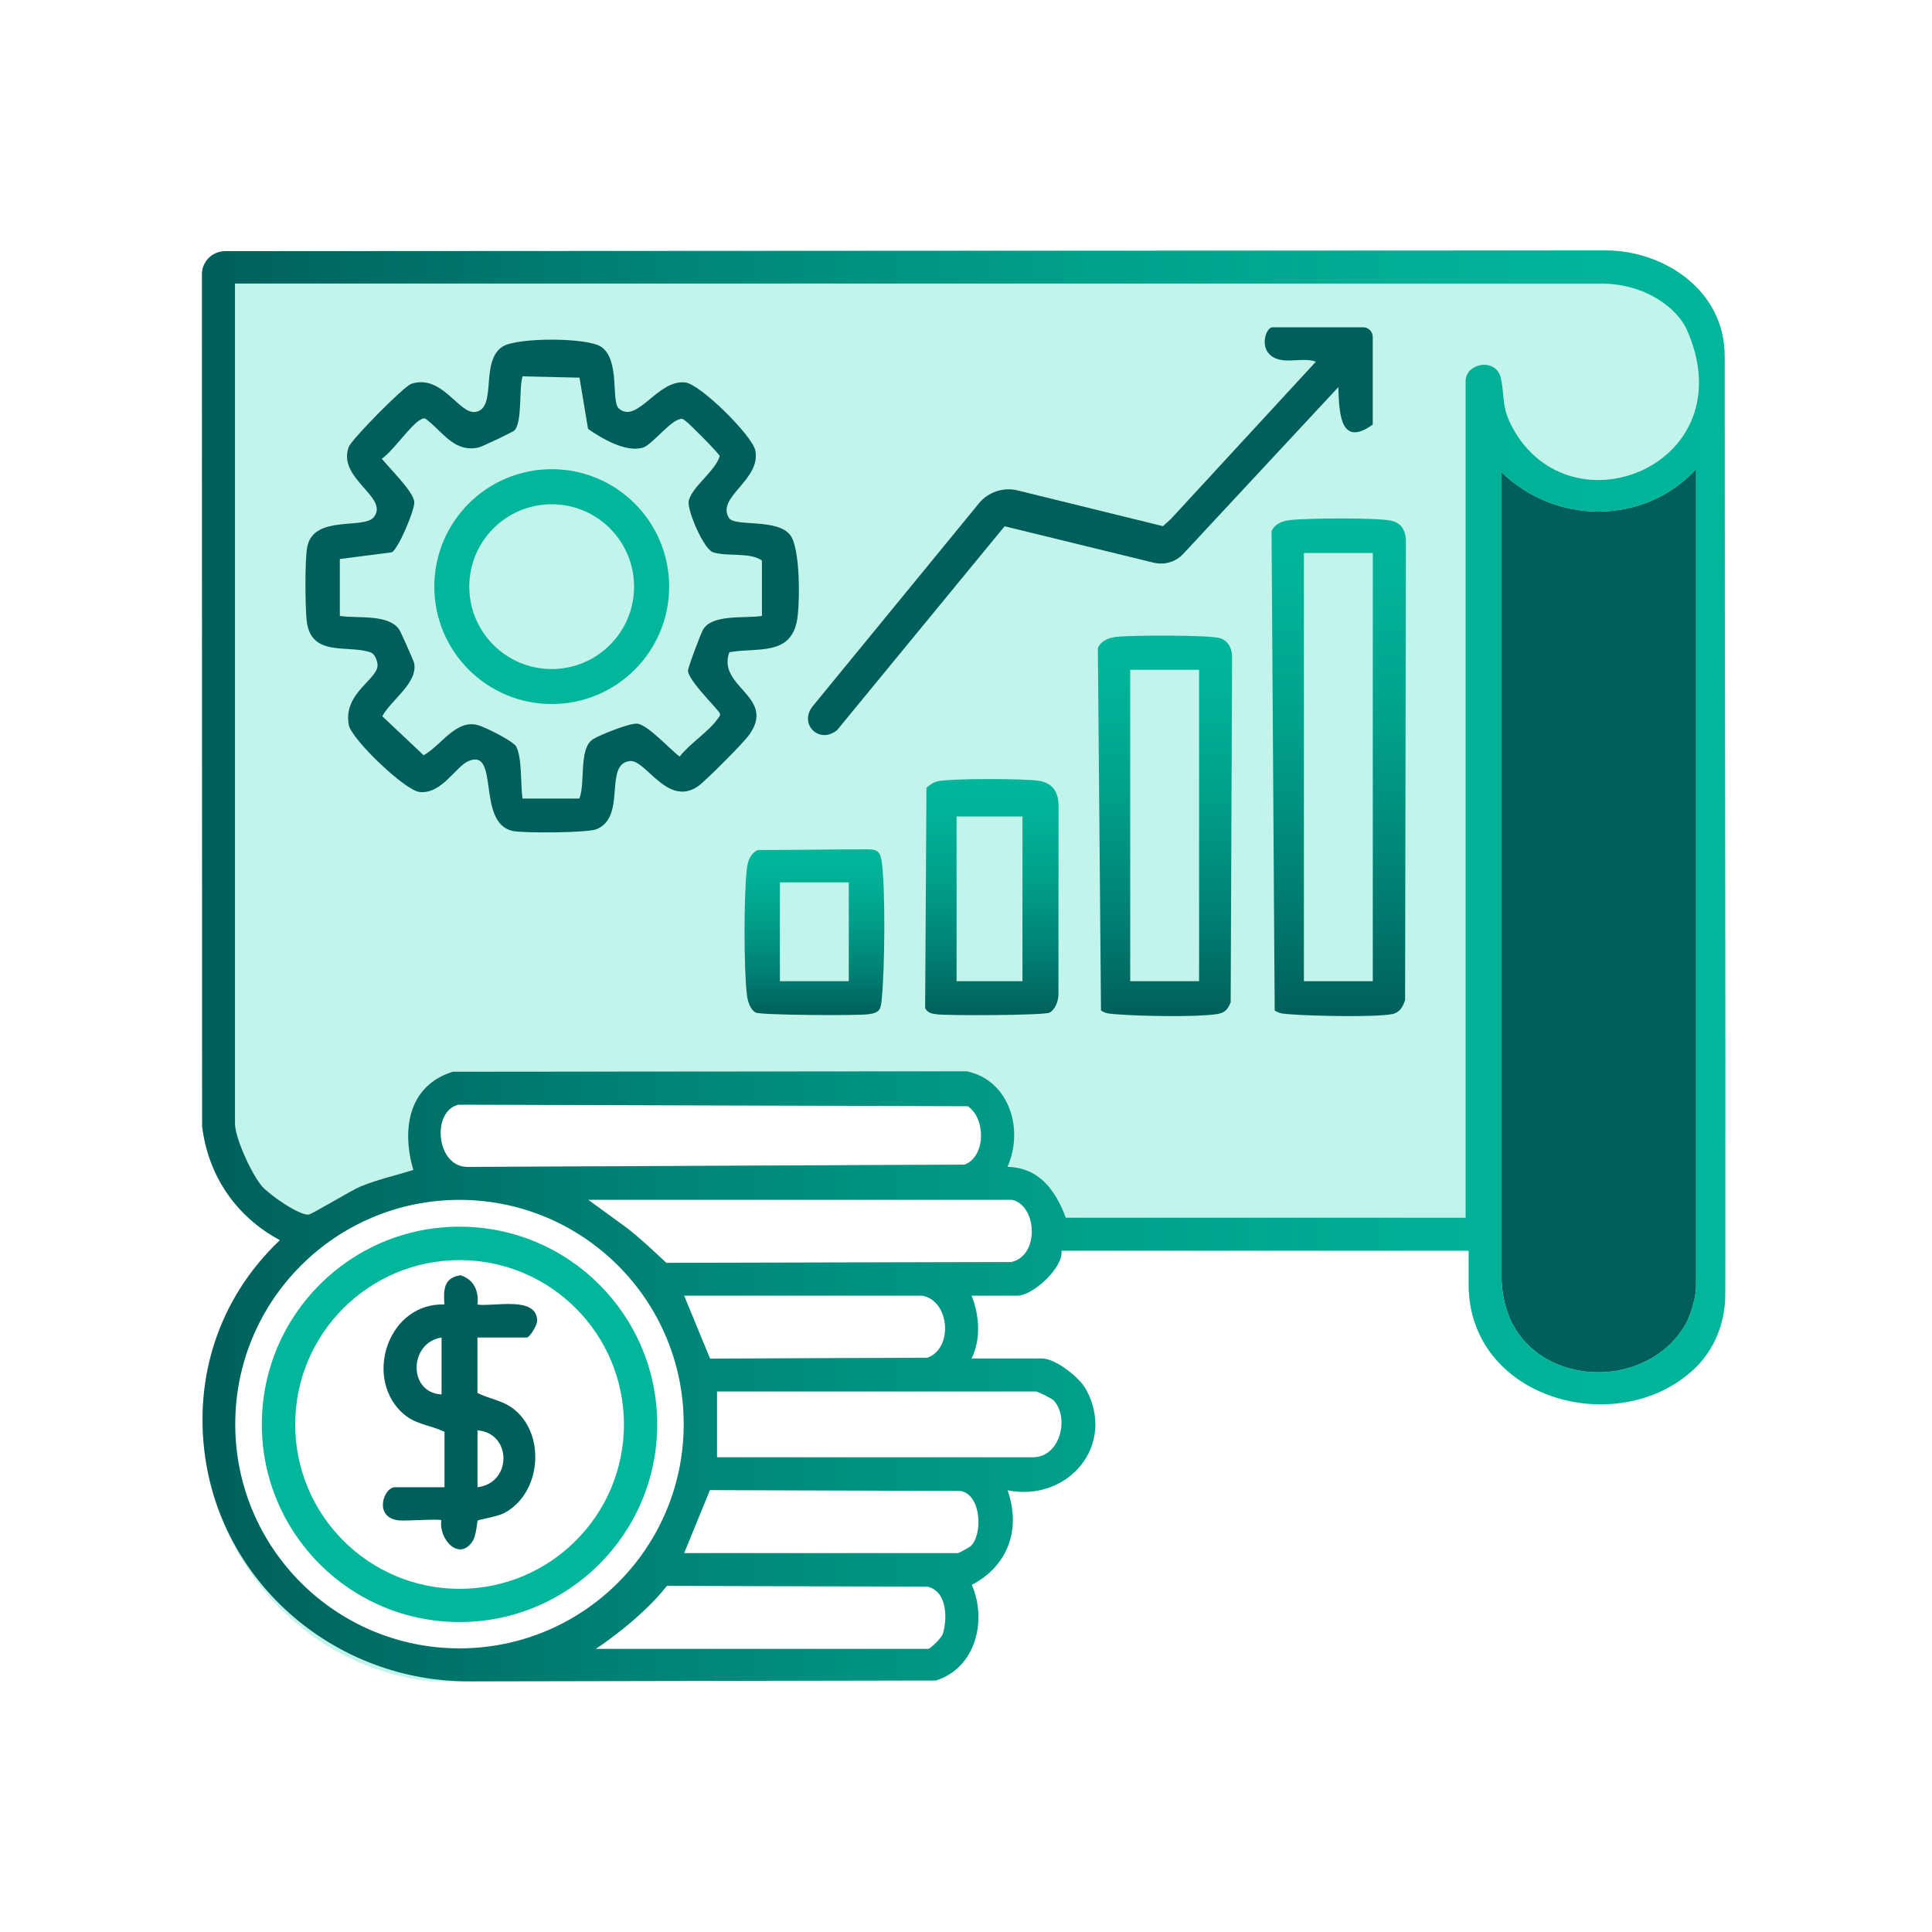
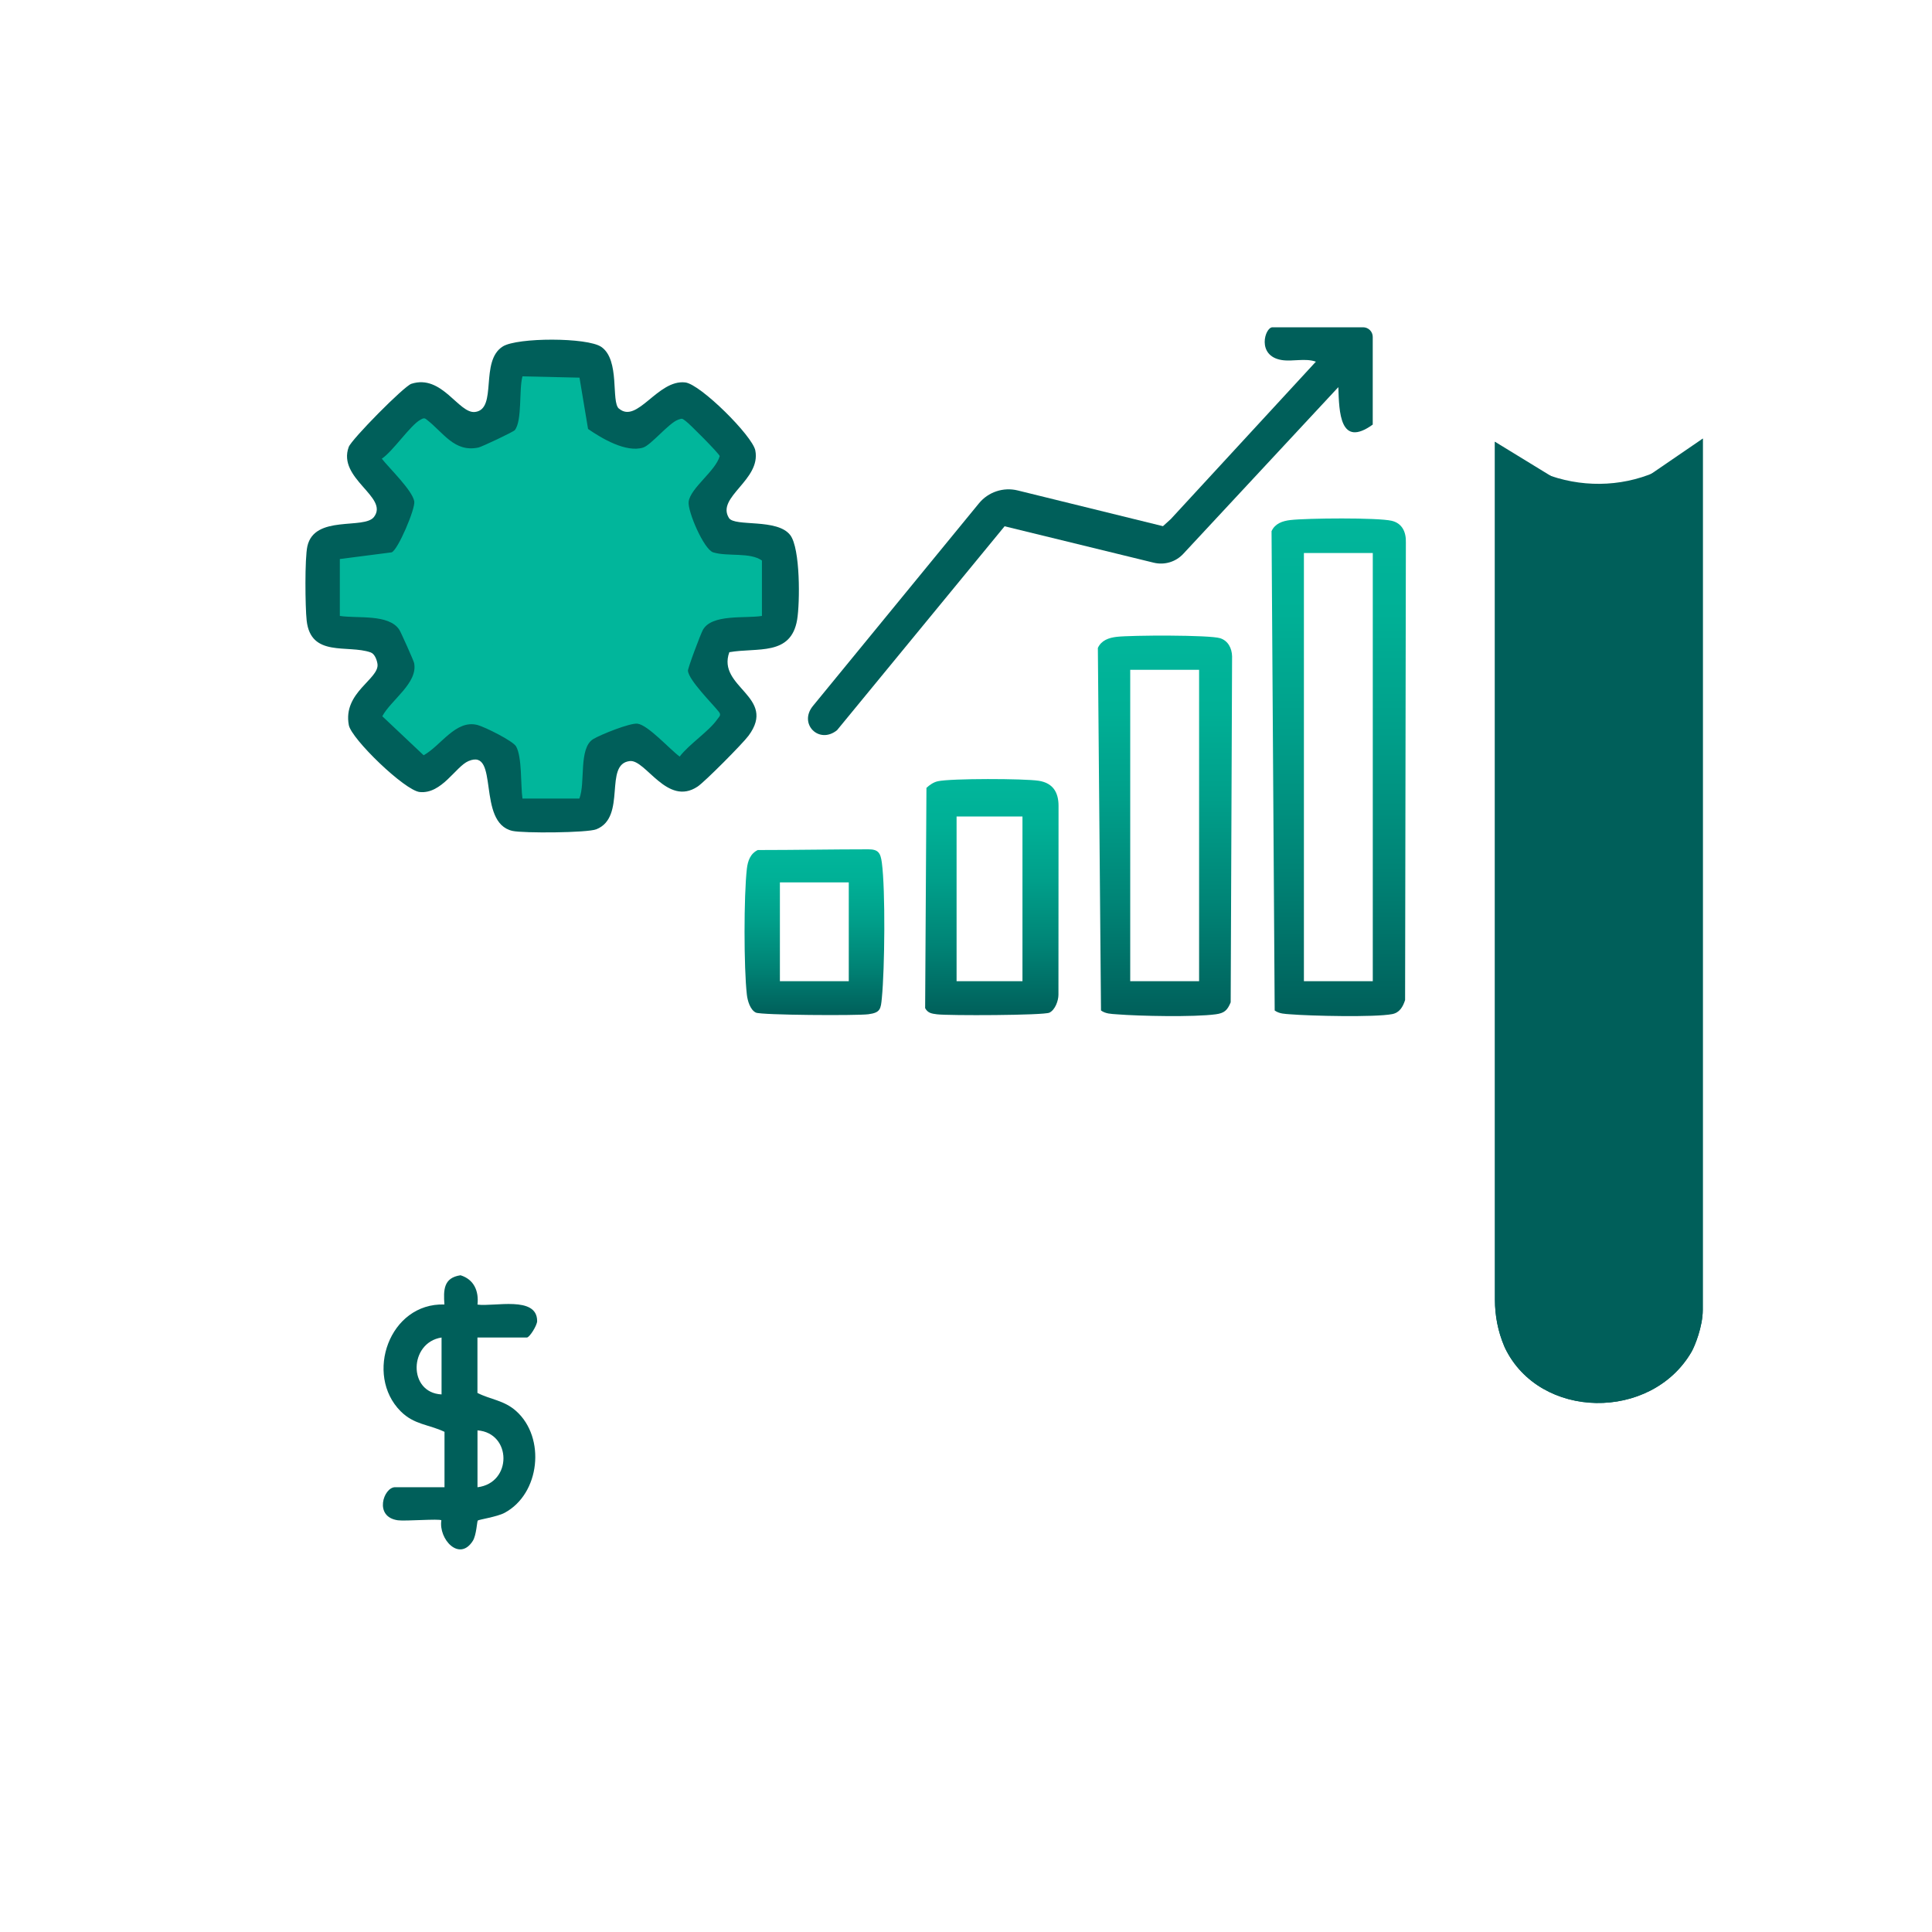
<svg xmlns="http://www.w3.org/2000/svg" xmlns:xlink="http://www.w3.org/1999/xlink" id="Layer_1" data-name="Layer 1" viewBox="0 0 400 400">
  <defs>
    <style>
      .cls-1 {
        fill: #005f5a;
      }

      .cls-2 {
        fill: url(#linear-gradient-2);
      }

      .cls-3 {
        fill: #c3f4eb;
      }

      .cls-4 {
        fill: url(#linear-gradient-4);
      }

      .cls-5 {
        fill: url(#linear-gradient-3);
      }

      .cls-6 {
        fill: url(#linear-gradient-5);
      }

      .cls-7 {
        fill: #01b69b;
      }

      .cls-8 {
        fill: url(#linear-gradient);
      }
    </style>
    <linearGradient id="linear-gradient" x1="41.8" y1="199.99" x2="357.2" y2="199.99" gradientUnits="userSpaceOnUse">
      <stop offset="0" stop-color="#005f5a" />
      <stop offset="0" stop-color="#005f5a" />
      <stop offset=".3" stop-color="#008476" />
      <stop offset=".57" stop-color="#009f8a" />
      <stop offset=".81" stop-color="#00b096" />
      <stop offset="1" stop-color="#01b69b" />
    </linearGradient>
    <linearGradient id="linear-gradient-2" x1="277.17" y1="210.37" x2="277.17" y2="107.34" xlink:href="#linear-gradient" />
    <linearGradient id="linear-gradient-3" x1="241.2" y1="210.37" x2="241.2" y2="131.59" xlink:href="#linear-gradient" />
    <linearGradient id="linear-gradient-4" x1="205.35" y1="210.17" x2="205.35" y2="161.3" xlink:href="#linear-gradient" />
    <linearGradient id="linear-gradient-5" x1="168.62" y1="210.17" x2="168.62" y2="175.85" xlink:href="#linear-gradient" />
  </defs>
  <path class="cls-1" d="M309.51,91.47v177.65c0,3.28.63,6.54,1.91,9.56.07.16.12.29.16.37,7.18,14.96,30.29,15.23,38.64.82.64-1.11,2.32-5.19,2.32-8.68V90.8c-11.51,12.4-30.93,12.37-43.03.66Z" />
  <path class="cls-1" d="M309.51,91.47v177.65c0,3.28.63,6.54,1.91,9.56.07.16.12.29.16.37,7.18,14.96,30.29,15.23,38.64.82.64-1.11,2.32-5.19,2.32-8.68V90.8l-16.58,11.35-11.54-1.57-14.9-9.12Z" />
  <path class="cls-7" d="M127.4,86.6c3.59,3.07,7.57-5.75,12.98-5.11,2.98.35,13.14,10.44,13.7,13.31,1.14,5.8-7.71,9.12-5.16,13.21,1.11,1.78,9.47.02,12,3.36,1.98,2.61,1.9,13.19,1.34,16.54-1.21,7.18-7.79,5.4-13.27,6.36-2.5,6.9,9.45,8.68,3.75,16.35-1.12,1.51-8.55,9.01-9.97,9.95-5.96,3.95-10.14-5.34-13.25-5-5.18.57-.54,10.93-6.54,13.34-1.75.7-14.34.79-16.43.32-7.11-1.61-2.45-16.26-8.6-13.67-2.51,1.06-5.23,6.49-9.55,6.06-2.93-.29-13.36-10.39-13.88-13.09-1.22-6.44,6.06-9.04,5.61-11.99-.12-.75-.54-1.96-1.34-2.24-4.48-1.57-11.71,1.04-12.52-6.23-.29-2.65-.39-12.19.14-14.54,1.39-6.21,11.11-3.21,13.03-5.73,2.98-3.9-7.22-7.48-4.94-13.7.55-1.49,10.81-11.9,12.26-12.37,6.02-1.93,9.27,5.93,12.49,5.51,4.44-.58.82-9.96,5.4-12.82,2.83-1.77,16.54-1.8,19.27.09,3.73,2.57,1.86,10.72,3.45,12.08Z" />
  <g>
-     <path class="cls-3" d="M304.06,258.94h-84.31c.48,3.57-6.04,9.3-8.99,9.3h-9.61c1.63,4.08,1.97,9.03,0,13.02h14.57c2.81,0,7.75,3.89,9.12,6.38,6.32,11.55-3.71,23.41-16.24,20.9,2.82,7.96.16,15.64-7.4,19.58,3.21,7.41.81,17.22-7.44,19.81l-104.41.2c-43.86-4.9-63.83-60.58-31.4-91.36-9.05-4.85-14.85-13.3-16.1-23.57l-.04-176.4c0-1,.31-1.98.9-2.8h0c.9-1.25,2.35-1.99,3.89-1.99l285.94-.15c11.69,0,24.54,10.05,24.54,23.86,0,67.78.19,124.13.12,189.44,0,6.1-1.59,13.46-5.91,17.77-15.51,15.48-47.22,7.12-47.22-16.98v-7ZM310.87,97.76v166.37c0,3.07.59,6.12,1.78,8.95.06.15.12.27.15.34,6.72,14.01,28.36,14.26,36.19.76.6-1.04,2.17-4.86,2.17-8.13V97.14c-10.78,11.61-28.96,11.58-40.3.62ZM94.96,228.7c-5.63,1.26-4.75,12.74,1.71,12.9l103.07-.48c4.42-1.77,4.36-9.61.63-12.09l-105.42-.32ZM141.56,294.85c0-25.64-20.79-46.43-46.43-46.43s-46.43,20.79-46.43,46.43,20.79,46.43,46.43,46.43,46.43-20.79,46.43-46.43ZM209.52,248.41h-87.72l8.07,5.88c2.89,2.2,5.15,6.93,8.94,7.17l70.58-.17c5.94-1.33,5.31-11.77.13-12.89ZM190.92,268.24h-49.28l5.37,13.05,45-.19c5.38-1.9,4.67-11.83-1.09-12.85ZM148.45,301.72h65.4c5.63,0,7.63-8.11,4.33-11.76-.41-.45-3.34-1.87-3.71-1.87h-66.02v13.64ZM141.64,321.56h56.72c.15,0,2.36-1.21,2.6-1.43,2.55-2.35,2.28-10.7-2.11-11.45l-51.87-.17-5.34,13.06ZM123.35,341.39h68.81c.48,0,2.81-2.31,3.05-3.12.98-3.22.89-8.86-3.19-9.77l-53.94-.17-14.74,13.06Z" />
-     <path class="cls-8" d="M304.06,258.94h-84.31c.48,3.57-6.04,9.3-8.99,9.3h-9.61c1.63,4.08,1.97,9.03,0,13.02h14.57c2.81,0,7.75,3.89,9.12,6.38,6.32,11.55-3.71,23.41-16.24,20.9,2.82,7.96.16,15.64-7.4,19.58,3.21,7.41.81,17.22-7.44,19.81l-96.68.18c-27.2.05-50.82-19.65-54.62-46.58-2.21-15.65,2.32-32.26,15.49-44.77-9.05-4.85-14.85-13.3-16.1-23.57l-.04-176.4c0-1,.31-1.98.9-2.8h0c.9-1.25,2.35-1.99,3.89-1.99l285.94-.15c11.69,0,24.54,8.05,24.54,21.86,0,68.77.2,127.83.12,194.3,0,5.74-2.17,11.35-6.33,15.31-15.65,14.92-46.8,6.49-46.8-17.39v-7ZM303.44,252.12V78.86c0-3.66,6.35-4.97,7.31-.49.85,3.95.06,5.82,2.34,10.06,12.07,22.49,48.5,7.66,36.15-20.17-1.84-4.15-8.19-9.55-17.87-9.55H48.65v173.89c0,3.03,3.5,10.59,5.59,13,1.51,1.74,7.5,5.94,9.6,5.88.69-.02,8.82-5.02,10.85-5.85,3.51-1.44,7.27-2.27,10.88-3.4-2.43-8.35-1.08-17.43,8.16-20.34l106.43-.09c8.83,1.84,11.89,12.09,8.42,19.78,6.66.2,9.94,4.87,12.09,10.54h82.76ZM310.87,97.76v166.37c0,3.07.59,6.12,1.78,8.95.06.15.12.27.15.34,6.72,14.01,28.36,14.26,36.19.76.6-1.04,2.17-4.86,2.17-8.13V97.14c-10.78,11.61-28.96,11.58-40.3.62ZM94.96,228.7c-5.63,1.26-4.75,12.74,1.71,12.9l103.07-.48c4.42-1.77,4.36-9.61.63-12.09l-105.42-.32ZM141.56,294.85c0-25.64-20.79-46.43-46.43-46.43s-46.43,20.79-46.43,46.43,20.79,46.43,46.43,46.43,46.43-20.79,46.43-46.43ZM209.52,248.41h-87.72l8.07,5.88c2.89,2.2,8.09,7.17,8.09,7.17l71.43-.17c5.94-1.33,5.31-11.77.13-12.89ZM190.92,268.24h-49.28l5.37,13.05,45-.19c5.38-1.9,4.67-11.83-1.09-12.85ZM148.45,301.72h65.4c5.63,0,7.63-8.11,4.33-11.76-.41-.45-3.34-1.87-3.71-1.87h-66.02v13.64ZM141.64,321.56h56.72c.15,0,2.36-1.21,2.6-1.43,2.55-2.35,2.28-10.7-2.11-11.45l-51.87-.17-5.34,13.06ZM123.35,341.39h68.81c.48,0,2.81-2.31,3.05-3.12.98-3.22.89-8.86-3.19-9.77l-53.94-.17c-5.54,7.1-14.74,13.06-14.74,13.06Z" />
    <path class="cls-1" d="M128.15,84.59c3.79,3.25,8.01-6.08,13.73-5.41,3.15.37,13.9,11.05,14.5,14.08,1.21,6.14-8.16,9.65-5.46,13.98,1.18,1.88,10.02.02,12.7,3.56,2.09,2.76,2.01,13.96,1.42,17.5-1.28,7.59-8.24,5.71-14.04,6.73-2.65,7.3,10,9.18,3.97,17.3-1.18,1.6-9.04,9.53-10.55,10.53-6.3,4.18-10.73-5.65-14.02-5.29-5.48.6-.57,11.56-6.92,14.12-1.85.75-15.17.84-17.38.34-7.52-1.7-2.59-17.21-9.1-14.46-2.65,1.12-5.53,6.87-10.1,6.41-3.1-.31-14.14-10.99-14.68-13.85-1.29-6.81,6.41-9.56,5.93-12.69-.12-.8-.57-2.08-1.42-2.37-4.74-1.66-12.39,1.1-13.24-6.6-.31-2.8-.41-12.9.15-15.38,1.47-6.57,11.75-3.4,13.79-6.06,3.15-4.13-7.64-7.92-5.23-14.49.58-1.58,11.44-12.59,12.97-13.08,6.37-2.05,9.8,6.28,13.21,5.83,4.7-.61.87-10.53,5.72-13.56,3-1.88,17.5-1.9,20.39.09,3.95,2.72,1.97,11.35,3.65,12.78ZM157.75,127.52v-11.47c-2.49-1.77-7.12-.77-10.09-1.69-1.93-.59-5.34-8.53-5.08-10.5.37-2.83,5.58-6.34,6.43-9.43-.09-.5-6.31-6.76-7.05-7.26s-.61-.61-1.53-.29c-1.94.67-5.64,5.28-7.29,5.79-3.52,1.08-8.52-1.87-11.39-3.86l-1.77-10.62-11.81-.27c-.76,2.79-.02,9.1-1.58,11.13-.28.36-6.84,3.46-7.55,3.61-4.99,1.04-7.23-3.11-10.71-5.79-.47-.42-.75-.25-1.23,0-2.1,1.09-5.71,6.53-8.05,8.1,1.58,2.01,6.3,6.52,6.72,8.83.27,1.46-3.4,10.14-4.7,10.56l-10.71,1.38v11.78c3.63.57,10.15-.46,12.32,2.87.33.52,2.97,6.41,3.06,6.89.82,4.13-4.79,7.64-6.59,11.01l8.56,8.08c3.59-1.99,6.66-7.46,11.18-6.26,1.44.38,7.32,3.28,7.97,4.44,1.25,2.22.91,7.98,1.31,10.78h11.78c1.3-3.23-.21-10.42,2.87-12.31,1.47-.9,7.64-3.39,9.17-3.19,2.21.29,6.71,5.34,8.73,6.81,1.96-2.58,6.06-5.22,7.79-7.72.38-.55.89-.84.31-1.56-1.41-1.76-6.17-6.49-6.39-8.46-.06-.53,2.63-7.63,3.08-8.46,1.85-3.39,8.81-2.35,12.26-2.92Z" />
    <path class="cls-2" d="M263.91,209.2l-.65-99.23c.73-1.59,2.27-2.11,3.9-2.3,3.4-.4,18.03-.53,20.96.15,2.2.51,3.02,2.36,2.95,4.49l-.16,94.74c-.45,1.39-1.13,2.61-2.67,2.91-3.61.69-16.94.38-21.09.04-1.13-.09-2.27-.09-3.24-.79ZM284.22,114.5h-14.26v88.65h14.26v-88.65Z" />
    <path class="cls-5" d="M227.95,209.2l-.65-75.05c.73-1.59,2.27-2.11,3.9-2.3,2.97-.35,19.24-.42,21.44.29,1.64.53,2.41,2.1,2.45,3.74l-.29,71.64c-.69,1.67-1.32,2.24-3.1,2.48-4.49.6-15.77.38-20.51,0-1.13-.09-2.27-.09-3.24-.79ZM248.26,138.68h-14.26v64.47h14.26v-64.47Z" />
    <path class="cls-1" d="M284.22,87.9c-6.83,4.92-6.97-2.6-7.13-7.75l-32.11,34.52c-1.55,1.67-3.89,2.37-6.11,1.83l-30.88-7.54-34.69,42.22c-3.72,3-8.02-1.31-5-5.01l34.38-41.96c1.93-2.36,5.06-3.4,8.02-2.67l30.08,7.4,1.63-1.48,30.03-32.58c-2.25-.79-4.8.03-7.09-.34-5.24-.86-3.48-6.78-1.9-6.78h18.77c1.1,0,1.99.9,1.99,1.99v18.15Z" />
    <path class="cls-4" d="M194.15,161.75c2.76-.61,17.91-.57,20.91-.1s4.1,2.47,4.1,5.2c0,9.84-.02,29.6-.02,39.1,0,1.24-.69,3.14-1.87,3.71s-20.93.64-23.28.34c-1.06-.14-1.88-.23-2.45-1.27l.27-45.61c.66-.61,1.45-1.17,2.35-1.37ZM211.69,169.05h-13.64v34.1h13.64v-34.1Z" />
    <path class="cls-6" d="M156.94,175.99c7.49,0,15.58-.15,22.85-.15,2.07,0,2.52.76,2.79,2.79.76,5.78.59,21.96,0,27.96-.22,2.31-.28,3.07-2.8,3.4-2.37.31-22.16.19-23.28-.34-1.18-.56-1.73-2.46-1.87-3.71-.64-5.53-.64-20.53,0-26.07.19-1.63.72-3.16,2.3-3.9ZM175.73,182.69h-14.26v20.46h14.26v-20.46Z" />
-     <path class="cls-7" d="M136.07,294.9c0,22.6-18.32,40.93-40.93,40.93s-40.93-18.32-40.93-40.93,18.32-40.93,40.93-40.93,40.93,18.32,40.93,40.93ZM129.18,294.92c0-18.79-15.24-34.03-34.03-34.03s-34.03,15.24-34.03,34.03,15.24,34.03,34.03,34.03,34.03-15.24,34.03-34.03Z" />
    <path class="cls-7" d="M138.54,121.45c0,13.43-10.88,24.31-24.31,24.31s-24.31-10.88-24.31-24.31,10.88-24.31,24.31-24.31,24.31,10.88,24.31,24.31ZM131.28,121.46c0-9.42-7.64-17.06-17.06-17.06s-17.06,7.64-17.06,17.06,7.64,17.06,17.06,17.06,17.06-7.64,17.06-17.06Z" />
    <path class="cls-1" d="M92.04,296.45c-3.3-1.57-6.28-1.45-9.08-4.25-7.56-7.56-2.36-22.49,9.05-22.12-.21-2.99-.2-5.54,3.34-6.05,2.8.87,3.81,3.28,3.51,6.07,3.4.49,12.35-1.9,12.35,3.41,0,.9-1.58,3.41-2.13,3.41h-10.23v11.47c2.69,1.38,5.5,1.5,8.02,3.76,6.15,5.5,4.96,17.13-2.41,21.07-1.53.82-5.33,1.39-5.54,1.59-.17.17-.27,3.03-1.04,4.23-2.79,4.37-7.11-.39-6.5-4.28-.37-.36-7.48.21-8.99,0-5.06-.69-2.98-6.85-.59-6.85h10.23v-11.47ZM91.42,276.92c-6.75,1.02-7.01,11.44,0,11.78v-11.78ZM98.86,307.92c7.22-.89,7.11-11.23,0-11.78v11.78Z" />
  </g>
</svg>